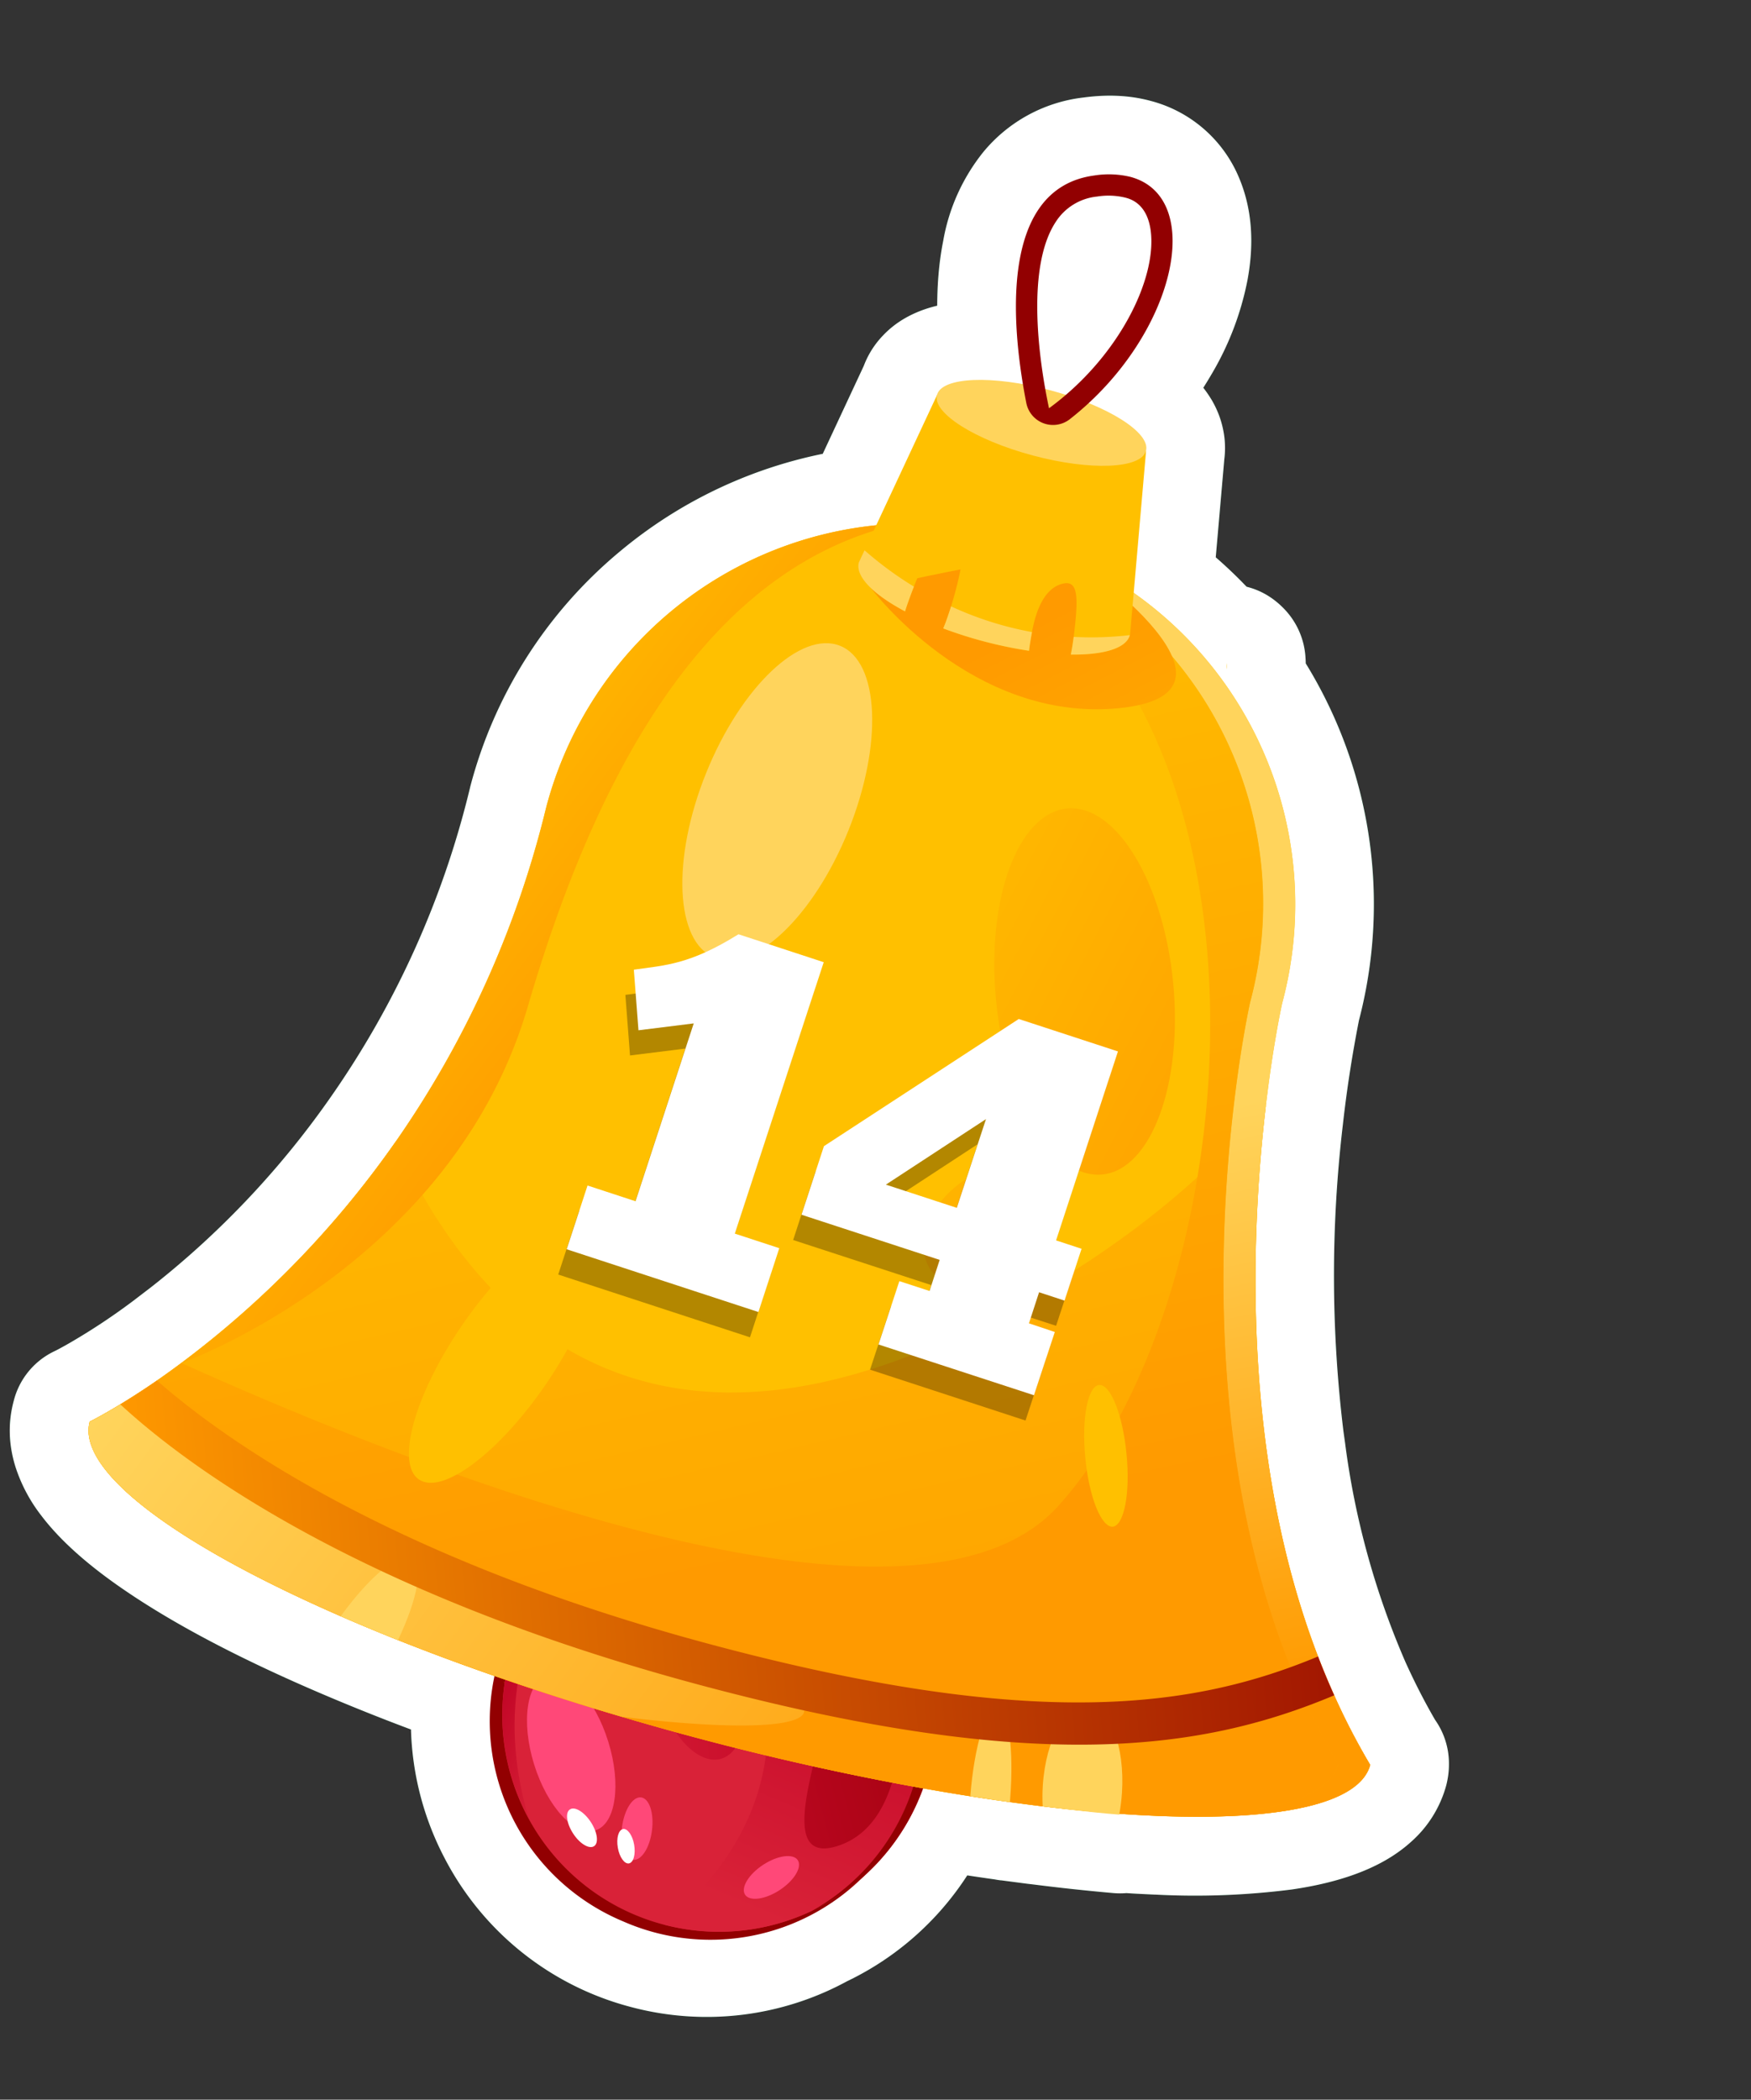
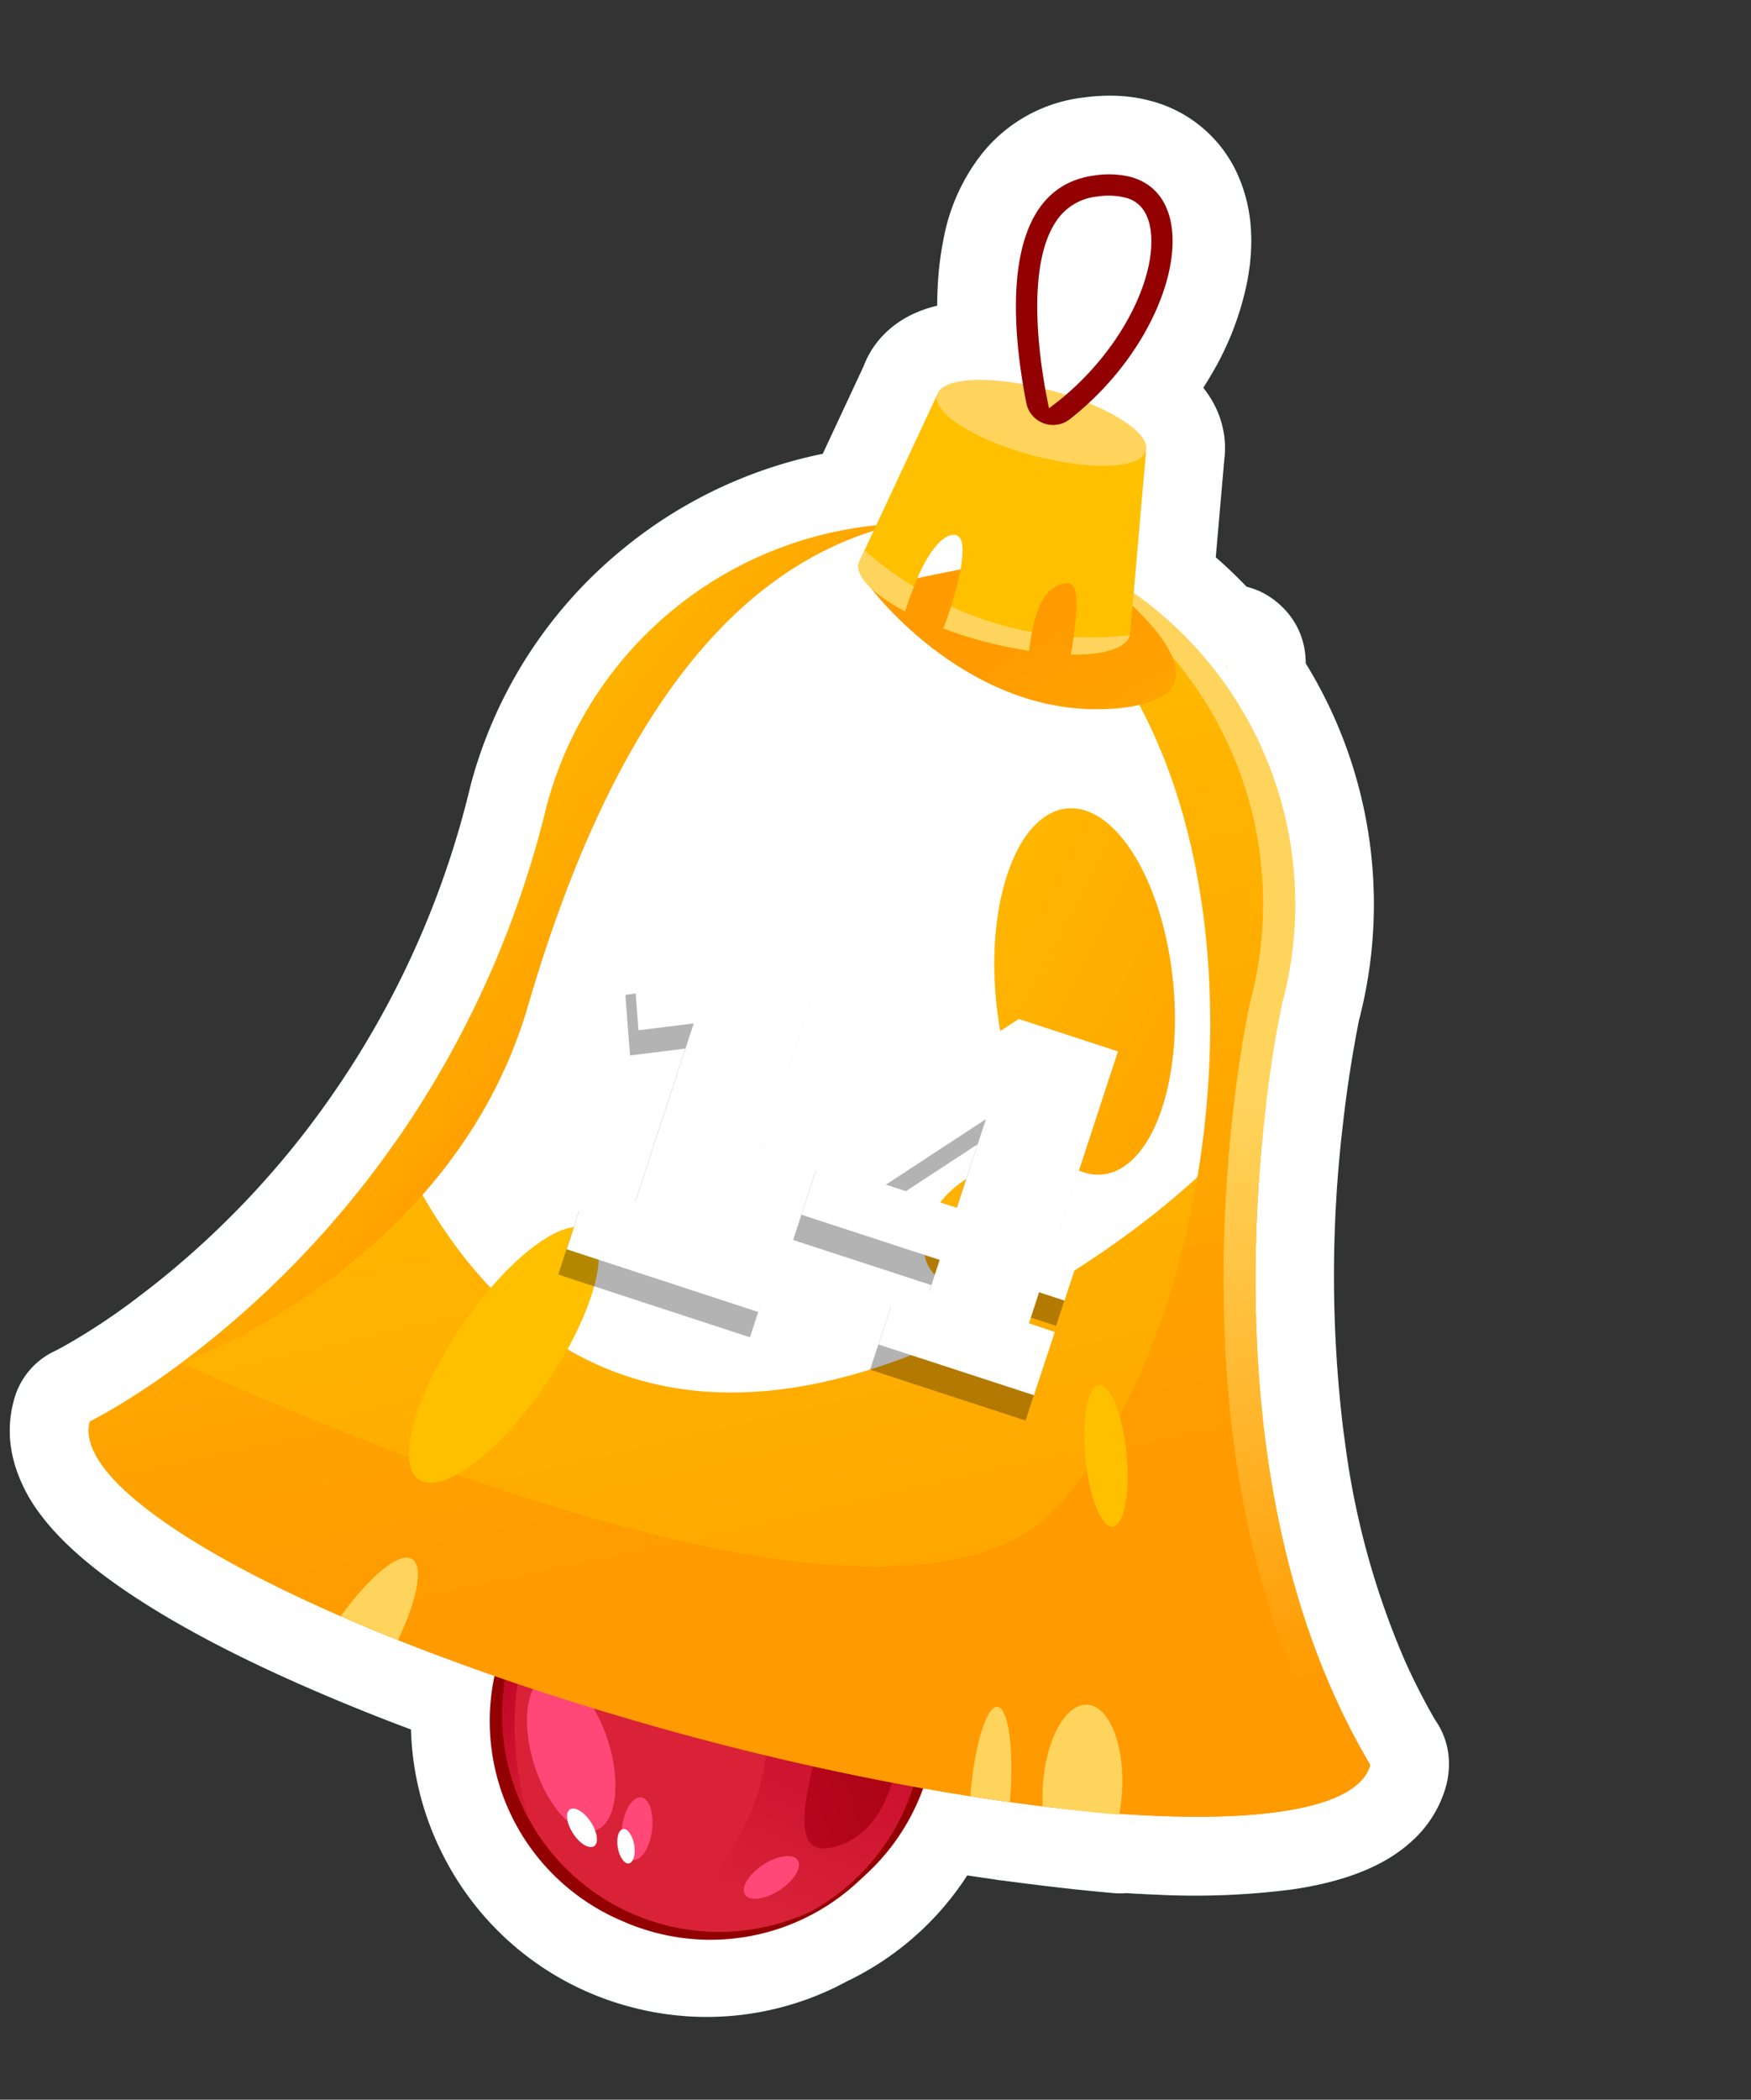
<svg xmlns="http://www.w3.org/2000/svg" viewBox="0 0 178.069 213.436" fill="none">
  <rect x="0" y="0" width="178.069" height="213.436" fill="#333333" stroke="none" />
  <defs>
    <linearGradient id="a" x1="16.133" x2="21.888" y1="42.793" y2=".395" gradientUnits="userSpaceOnUse">
      <stop stop-color="#D92238" offset=".11" />
      <stop stop-color="#C40828" offset=".77" />
    </linearGradient>
    <linearGradient id="b" x1="42.38" x2="-14.861" y1="-4.283" y2="28.527" gradientUnits="userSpaceOnUse">
      <stop stop-color="#920001" offset=".11" />
      <stop stop-color="#C40828" offset=".77" />
    </linearGradient>
    <linearGradient id="c" x1="11.012" x2="-1.894" y1="14.596" y2="12.532" gradientUnits="userSpaceOnUse">
      <stop stop-color="#D92238" offset=".11" />
      <stop stop-color="#C40828" offset=".77" />
    </linearGradient>
    <linearGradient id="d" x1="-10.063" x2="22.09" y1="12.719" y2="1.89" gradientUnits="userSpaceOnUse">
      <stop stop-color="#D92238" offset=".11" />
      <stop stop-color="#C40828" offset=".77" />
    </linearGradient>
    <linearGradient id="e" x1="23.082" x2="92.362" y1="-25.771" y2="104.051" gradientUnits="userSpaceOnUse">
      <stop stop-color="#FFC000" offset=".1" />
      <stop stop-color="#FF9A00" offset=".99" />
    </linearGradient>
    <linearGradient id="f" x1="35.809" x2="66.702" y1="46.586" y2="106.503" gradientUnits="userSpaceOnUse">
      <stop stop-color="#FFD45C" offset=".1" />
      <stop stop-color="#FF9A00" offset=".99" />
    </linearGradient>
    <linearGradient id="g" x1="18.706" x2="70.547" y1="6.02" y2="107.85" gradientUnits="userSpaceOnUse">
      <stop stop-color="#FFC000" offset=".1" />
      <stop stop-color="#FF9A00" offset=".99" />
    </linearGradient>
    <linearGradient id="h" x1="-2.214" x2="36.796" y1="39.869" y2="55.784" gradientUnits="userSpaceOnUse">
      <stop stop-color="#FFC000" offset=".1" />
      <stop stop-color="#FF9A00" offset=".99" />
    </linearGradient>
    <linearGradient id="i" x1="-8.501" x2="106.616" y1="-6.815" y2="38.954" gradientUnits="userSpaceOnUse">
      <stop stop-color="#FFD45C" offset=".1" />
      <stop stop-color="#FF9A00" offset=".99" />
    </linearGradient>
    <linearGradient id="j" x1="155.681" x2="3.806" y1="-27.48" y2="27.028" gradientUnits="userSpaceOnUse">
      <stop stop-color="#920001" offset=".1" />
      <stop stop-color="#FF9A00" offset=".99" />
    </linearGradient>
    <linearGradient id="k" x1="-19.887" x2="36.91" y1="-.12" y2="36.704" gradientUnits="userSpaceOnUse">
      <stop stop-color="#FFC000" offset=".1" />
      <stop stop-color="#FF9A00" offset=".99" />
    </linearGradient>
    <linearGradient id="l" x1="17.013" x2="-5.108" y1="-34.022" y2="52.182" gradientUnits="userSpaceOnUse">
      <stop stop-color="#FFC000" offset=".1" />
      <stop stop-color="#FF9A00" offset=".99" />
    </linearGradient>
    <linearGradient id="m" x1="51.845" x2="15.785" y1="47.529" y2="7.861" gradientUnits="userSpaceOnUse">
      <stop stop-color="#FFC000" offset=".1" />
      <stop stop-color="#FF9A00" offset=".99" />
    </linearGradient>
  </defs>
  <path d="M111.28 17.84a9.4 9.4 0 0 1 3.67.14c7.27 1.95 4.92 14.5-4.24 23 3.77 1.53 6.2 3.46 5.83 4.85l-1.25 14.43a38.74 38.74 0 0 1 15.1 41.7c0 .02-1 4.48-1.79 11.6a141.57 141.57 0 0 0 .26 34.2 90.54 90.54 0 0 0 6.8 24.51 69.98 69.98 0 0 0 3.69 7.13c-.2.72-.62 1.36-1.25 1.93l-.1.08-.28.23c-3.12 2.37-10.22 3.34-19.92 2.96h.08-.11l-.2-.01-1.62-.08-.3-.02-1.66-.1-.15-.01-.02.08c-.8-.06-1.6-.14-2.43-.22-1.72-.18-3.5-.38-5.34-.62h-.02l-.6-.08-2.58-.33-.15-.02-.31-.04c-2.74-.39-5.58-.84-8.51-1.36l-.4 1.03a21.99 21.99 0 0 1-10.93 11.42l-.01.01a22.02 22.02 0 0 1-19.2 1.05 22.06 22.06 0 0 1-13.06-24.93l-.83-.3-.21-.07c-3-1.06-5.9-2.14-8.65-3.23l-.1-.04c-20.06-7.99-32.87-16.63-31.37-22.22.04-.02 2.89-1.41 7.18-4.42a99.2 99.2 0 0 0 2.13-1.53h.01c.59-.43 1.19-.9 1.81-1.38a98.93 98.93 0 0 0 19.97-21.11 100.91 100.91 0 0 0 15.11-33.15c.1-.34.17-.67.26-1.01a38.73 38.73 0 0 1 33.52-28.51l6.17-13.22v-.04c.42-1.54 4.1-1.93 8.74-1.1-1.26-7.6-1.84-19.98 7.26-21.2Zm3.12 2.23a7.28 7.28 0 0 0-2.83-.09 5.66 5.66 0 0 0-4.22 2.6c-2.59 3.96-2.02 11.53-1.06 16.96a33.5 33.5 0 0 1 2.1.6c5.95-5.11 9.22-12.16 8.62-16.7-.36-2.76-2.05-3.22-2.6-3.37Zm10.33 47.96c.05-.2.07-.41.05-.63l-.05.63Z" fill="#006A39" fill-rule="evenodd" />
  <path d="M117.03 10.26a13.4 13.4 0 0 1 9 7.87c1.27 3.05 1.55 6.5.83 10.36-.6 3.2-1.82 6.4-3.68 9.6a37.71 37.71 0 0 1-7.03 8.75l-5.44-5.87 3.02-7.4a25.27 25.27 0 0 1 6.52 3.7 12.77 12.77 0 0 1 2.97 3.38c.57.97.96 1.99 1.17 3.04a9.09 9.09 0 0 1-.12 4.2l-7.73-2.06 2.81-7.5v.01c3.8 1.42 5.52 4.15 5.17 8.19l-1.26 14.43-7.97-.7 4.6-6.54a46.67 46.67 0 0 1 18.23 50.3l-7.72-2.06 7.8 1.76a129.16 129.16 0 0 0-1.65 10.72 130.53 130.53 0 0 0 .07 31.04l.17 1.22a82.1 82.1 0 0 0 6.16 22.3c1 2.2 2.08 4.3 3.27 6.3l-6.88 4.1v-8c2.22 0 4.1.78 5.66 2.34a7.7 7.7 0 0 1 2.35 5.66c0 .7-.1 1.39-.27 2.07a11.75 11.75 0 0 1-3.63 5.8 12.73 12.73 0 0 1-.9.74c-2.63 2-6.35 3.36-11.18 4.06a77.5 77.5 0 0 1-13.89.52 7.71 7.71 0 0 1-5.56-2.56 7.71 7.71 0 0 1-2.12-5.75c.09-2.15.9-3.96 2.45-5.45a7.72 7.72 0 0 1 5.55-2.23h.08v8l-.36 7.99h-.02l.36-8v8h-.07a7.95 7.95 0 0 1-.43 0l-.12-.01h-.06l-1.62-.08-.36-.02-1.71-.11h.01a8.31 8.31 0 0 1-.23-.02l.56-7.98 7.87 1.44.02-.08-.04.2a7.74 7.74 0 0 1-3 4.89 7.75 7.75 0 0 1-5.51 1.61 213.91 213.91 0 0 1-8.08-.87l-.68-.08-2.59-.34h-.05l-.08-.01a7.92 7.92 0 0 1-2.57-.78l3.57-7.16-1.13 7.92-.3-.05c-2.85-.4-5.78-.86-8.79-1.4l1.4-7.87 7.53 2.72a29.99 29.99 0 0 1-15.43 16.97l-3.42-7.24 3.87 7a7.97 7.97 0 0 0-.01.01l.13-.07-.11.06a29.91 29.91 0 0 1-22.25 2.78 29.86 29.86 0 0 1-19.03-15.26 29.94 29.94 0 0 1-2.7-20.07l7.83 1.68-2.63 7.55-.84-.29-.24-.08c-3.07-1.09-6.05-2.2-8.94-3.35l-.05-.02a7.98 7.98 0 0 1-1.89-1.05l4.8-6.4-2.96 7.43c-10.78-4.3-19.24-8.59-25.39-12.88-3.5-2.44-6.15-4.85-7.95-7.23a16.16 16.16 0 0 1-2.61-4.92c-.71-2.27-.78-4.5-.19-6.7a7.66 7.66 0 0 1 4.22-5.11c.32-.16.82-.43 1.5-.82a65.17 65.17 0 0 0 6.59-4.38 7.64 7.64 0 0 1 6.67-1.32l-1.93 7.76-4.73-6.45 1.61-1.23a89.96 89.96 0 0 0 18.34-19.4 92.7 92.7 0 0 0 14.15-31.45l.01-.05a46.32 46.32 0 0 1 15.17-23.88 46.65 46.65 0 0 1 25.32-10.67l.8 7.97-7.25-3.39 6.17-13.22 7.25 3.39-7.8-1.78a7.71 7.71 0 0 0 .08-.33 9.08 9.08 0 0 1 2.25-3.98c.78-.82 1.7-1.5 2.76-2.03 1.31-.66 2.83-1.1 4.55-1.3a28.3 28.3 0 0 1 8.32.41l-1.42 7.87-7.9 1.3c-1.01-6.15-1.08-11.44-.2-15.85a19.85 19.85 0 0 1 4.05-9 15.51 15.51 0 0 1 10.24-5.58c2.45-.33 4.72-.22 6.82.35Zm-4.15 15.45.1.02h-.06a3.43 3.43 0 0 0-.78.08l.03-.02c.05-.03.1-.06.11-.08-.26.3-.48.94-.67 1.9-.5 2.5-.4 5.89.3 10.13.15.91.15 1.82-.02 2.72a7.7 7.7 0 0 1-3.3 5.16 7.7 7.7 0 0 1-6 1.3 12.97 12.97 0 0 0-3.57-.28h.02a5.86 5.86 0 0 0 2.33-1.49 6.69 6.69 0 0 0 1.71-3.2c-.13.56-.31 1.1-.55 1.61l-6.17 13.22a7.52 7.52 0 0 1-6.45 4.57 30.74 30.74 0 0 0-26.56 22.48v.05l-.27 1.01a108.56 108.56 0 0 1-16.3 35.76 105.9 105.9 0 0 1-23.62 24.37 7.64 7.64 0 0 1-6.66 1.3l1.93-7.76 4.74 6.45c-.9.66-1.66 1.2-2.29 1.64a64.49 64.49 0 0 1-8.25 5.05l-3.51-7.2 7.73 2.08a3.93 3.93 0 0 0-.1-2.47c.04.06.1.16.2.28.78 1.03 2.23 2.3 4.35 3.77 5.14 3.59 12.52 7.3 22.15 11.13.66.27 1.27.6 1.84 1.03l-4.8 6.4 2.9-7.44.15.05c2.7 1.07 5.48 2.11 8.37 3.13l.17.06.83.3a7.75 7.75 0 0 1 4.34 3.63 7.75 7.75 0 0 1 .85 5.6 13.82 13.82 0 0 0 1.27 9.37 13.6 13.6 0 0 0 7.03 6.5 13.8 13.8 0 0 0 7.24.99c1.78-.24 3.45-.78 5-1.65l-.1.07c.03-.03.08-.05.14-.08a7.98 7.98 0 0 0 .46-.24 13.94 13.94 0 0 0 7.22-7.94 7.76 7.76 0 0 1 3.52-4.2 7.76 7.76 0 0 1 5.4-.96c2.81.5 5.56.94 8.24 1.31l.3.05c.86.12 1.68.38 2.45.76l-3.57 7.16 1-7.94.05.01.13.02 2.58.33.52.07a8 8 0 0 0 .08 0 199.43 199.43 0 0 0 7.4.8l-.64 7.98-7.87-1.47-.02.11.03-.16a7.8 7.8 0 0 1 2.97-4.89 7.75 7.75 0 0 1 5.47-1.66h-.07l.17.01 1.61.1.23.02 1.63.07h.08l.12.01-.4 8 .12-8h-.39c.78-.03 1.53.06 2.28.25l-1.98 7.75v-8h.45c2.13.1 3.94.92 5.42 2.47a7.72 7.72 0 0 1 2.21 5.52 7.7 7.7 0 0 1-2.33 5.66 7.7 7.7 0 0 1-5.66 2.35h-.1v-8l.32-8c4.42.18 8.08.06 10.97-.36a17.9 17.9 0 0 0 3.05-.67 5.52 5.52 0 0 0 .75-.3l-.1.08-.05.05.02-.02a3.9 3.9 0 0 0-1.13 1.95l7.73 2.07v8a7.52 7.52 0 0 1-6.88-3.91 77.64 77.64 0 0 1-4.11-7.94c-3.57-7.95-6.05-16.86-7.43-26.71l-.17-1.32a146.44 146.44 0 0 1-.1-34.85c.34-3.12.76-6.1 1.25-8.94a77 77 0 0 1 .76-3.84 30.59 30.59 0 0 0-5.32-26.68 30.5 30.5 0 0 0-6.67-6.4 7.5 7.5 0 0 1-3.36-7.24l1.26-14.43 7.97.7-2.81 7.48a7.74 7.74 0 0 1-4.31-3.83 7.74 7.74 0 0 1-.62-5.72 6.7 6.7 0 0 0 .6 4.97c.25.43.48.73.7.9-.45-.37-1.25-.78-2.42-1.26a7.9 7.9 0 0 1-2.85-1.97 7.7 7.7 0 0 1-2.12-5.74 7.7 7.7 0 0 1 2.56-5.57c1.64-1.52 3-3.2 4.06-5.05.94-1.6 1.53-3.1 1.79-4.48a5.26 5.26 0 0 0 .09-1.42l.04.13c.13.31.35.6.66.88.31.28.63.46.96.55Zm3.88 41.6.06-.63c.2-2.2 1.14-4 2.84-5.42a7.7 7.7 0 0 1 5.85-1.83c1.94.18 3.6.97 4.98 2.36a7.77 7.77 0 0 1 2.27 5.02 9.81 9.81 0 0 1-.3 3.29 7.71 7.71 0 0 1-3.73 4.86 7.7 7.7 0 0 1-6.07.8 7.77 7.77 0 0 1-4.5-3.15 7.77 7.77 0 0 1-1.4-5.3Zm15.94 1.44-7.97-.72-7.73-2.07a6.08 6.08 0 0 0-.2 2.03l7.98-.59 7.97.72-.05.63Zm-20.06-40.84c.2-.03.42-.12.7-.29.3-.2.55-.41.7-.66-.07.12-.17.42-.27.9-.17.76-.26 1.7-.28 2.8-.05 2.18.18 4.67.68 7.48l-7.88 1.4 2-7.75.52.13c.7.2 1.38.39 2.02.6l-2.44 7.61-5.2-6.07a19.45 19.45 0 0 0 4.82-6.07c.45-.91.77-1.75.95-2.53.1-.47.15-.8.12-.97.04.25.14.55.3.88.27.52.63.98 1.09 1.39a4.57 4.57 0 0 0 2.36 1.13l-.19.02Zm-2.14-15.86a14.9 14.9 0 0 1 5.97.3 11.3 11.3 0 0 1 4.63 2.45 11.85 11.85 0 0 1 3.85 7.6c.52 3.95-.36 8.2-2.64 12.76-2.09 4.18-5 7.86-8.7 11.05a7.53 7.53 0 0 1-7.65 1.55l-1.16-.35-.51-.13a7.43 7.43 0 0 1-5.87-6.35c-1.8-10.12-1.06-17.7 2.23-22.72a13.62 13.62 0 0 1 9.85-6.16Z" fill="#006A39" />
  <path d="M111.28 17.84a9.4 9.4 0 0 1 3.67.14c7.27 1.95 4.92 14.5-4.24 23 3.77 1.53 6.2 3.46 5.83 4.85l-1.25 14.43a38.74 38.74 0 0 1 15.1 41.7c0 .02-1 4.48-1.79 11.6a141.57 141.57 0 0 0 .26 34.2 90.54 90.54 0 0 0 6.8 24.51 69.79 69.79 0 0 0 3.69 7.13c-.2.72-.62 1.36-1.25 1.93l-.1.08-.28.23c-3.12 2.37-10.22 3.34-19.92 2.96h.09-.12l-.2-.01-1.62-.08-.3-.02-1.66-.1-.15-.01-.02.08c-.8-.06-1.6-.14-2.43-.22-1.72-.18-3.5-.38-5.34-.62h-.02l-.6-.08-2.58-.33-.15-.02-.31-.04c-2.74-.39-5.58-.84-8.51-1.36l-.4 1.03a21.99 21.99 0 0 1-10.93 11.42l-.01.01a22.02 22.02 0 0 1-19.2 1.05 22.06 22.06 0 0 1-13.06-24.93l-.83-.3-.21-.07c-3-1.06-5.9-2.14-8.65-3.23l-.1-.04c-20.05-7.99-32.87-16.63-31.37-22.22.04-.02 2.89-1.41 7.18-4.42.68-.47 1.39-.98 2.13-1.53h.01c.59-.43 1.19-.9 1.81-1.38a98.93 98.93 0 0 0 19.97-21.11 100.9 100.9 0 0 0 15.11-33.15c.1-.34.17-.67.26-1.01a38.73 38.73 0 0 1 33.52-28.51l6.17-13.22v-.04c.42-1.54 4.1-1.93 8.74-1.1-1.26-7.6-1.84-19.98 7.26-21.2Zm3.12 2.23a7.28 7.28 0 0 0-2.83-.09 5.66 5.66 0 0 0-4.22 2.6c-2.59 3.96-2.02 11.53-1.06 16.96a36.98 36.98 0 0 1 2.1.6c5.95-5.11 9.22-12.16 8.63-16.7-.37-2.76-2.06-3.22-2.62-3.37Zm10.33 47.96c.05-.2.07-.41.05-.63l-.05.63Z" fill="#FFF" fill-rule="evenodd" />
  <path d="M117.03 10.26a13.4 13.4 0 0 1 9 7.87c1.27 3.05 1.55 6.5.83 10.36a30 30 0 0 1-3.68 9.6 37.71 37.71 0 0 1-7.03 8.75l-5.44-5.87 3.02-7.4a25.27 25.27 0 0 1 6.52 3.7 12.77 12.77 0 0 1 2.97 3.38c.57.97.96 1.99 1.17 3.04a9.09 9.09 0 0 1-.12 4.2l-7.73-2.06 2.81-7.5v.01c3.8 1.42 5.52 4.15 5.17 8.19l-1.26 14.43-7.97-.7 4.6-6.54a46.7 46.7 0 0 1 18.23 50.3l-7.72-2.06 7.8 1.76a129.16 129.16 0 0 0-1.65 10.72 130.53 130.53 0 0 0 .07 31.04l.17 1.22a82.13 82.13 0 0 0 6.16 22.3c1 2.2 2.08 4.3 3.27 6.3l-6.87 4.1v-8c2.2 0 4.1.78 5.66 2.34a7.7 7.7 0 0 1 2.34 5.66c0 .7-.1 1.39-.27 2.07a11.8 11.8 0 0 1-3.63 5.8 12.73 12.73 0 0 1-.9.74c-2.63 2-6.35 3.36-11.18 4.06a77.5 77.5 0 0 1-13.89.52 7.71 7.71 0 0 1-5.56-2.56 7.71 7.71 0 0 1-2.12-5.75c.09-2.15.9-3.96 2.45-5.45a7.72 7.72 0 0 1 5.55-2.23h.08v8l-.36 7.99h-.02l.36-8v8h-.07a7.95 7.95 0 0 1-.43 0l-.12-.01h-.06l-1.62-.08-.36-.02-1.71-.11h.01a8.31 8.31 0 0 1-.23-.02l.56-7.98 7.87 1.44.02-.08-.04.2a7.74 7.74 0 0 1-3 4.89 7.75 7.75 0 0 1-5.51 1.61 214.41 214.41 0 0 1-8.08-.87l-.68-.08-2.59-.34h-.05l-.08-.01a7.93 7.93 0 0 1-2.57-.78l3.57-7.16-1.13 7.92-.3-.05c-2.85-.4-5.78-.86-8.79-1.4l1.4-7.87 7.53 2.72a29.99 29.99 0 0 1-15.43 16.97l-3.42-7.24 3.87 7a7.98 7.98 0 0 0-.01.01l.14-.07-.12.06a29.91 29.91 0 0 1-22.25 2.78 29.86 29.86 0 0 1-19.03-15.26 29.94 29.94 0 0 1-2.7-20.07l7.83 1.68-2.63 7.55-.84-.29-.24-.08c-3.07-1.09-6.05-2.2-8.94-3.35l-.05-.02a7.98 7.98 0 0 1-1.89-1.05l4.8-6.4-2.96 7.43c-10.78-4.3-19.24-8.59-25.39-12.88-3.5-2.44-6.15-4.85-7.95-7.23a16.16 16.16 0 0 1-2.61-4.92c-.71-2.27-.78-4.5-.19-6.7a7.66 7.66 0 0 1 4.22-5.11c.32-.16.82-.43 1.5-.82a65.17 65.17 0 0 0 6.59-4.38 7.64 7.64 0 0 1 6.67-1.32l-1.93 7.76-4.73-6.45 1.61-1.23a89.96 89.96 0 0 0 18.34-19.4 92.7 92.7 0 0 0 14.15-31.45l.01-.05a46.33 46.33 0 0 1 15.17-23.88 46.65 46.65 0 0 1 25.32-10.67l.8 7.97-7.25-3.39 6.17-13.22 7.25 3.39-7.8-1.78a7.78 7.78 0 0 0 .08-.33 9.08 9.08 0 0 1 2.25-3.98c.78-.82 1.7-1.5 2.76-2.03 1.31-.66 2.83-1.1 4.55-1.3a28.3 28.3 0 0 1 8.32.41l-1.42 7.87-7.9 1.3c-1-6.15-1.08-11.44-.2-15.85a19.85 19.85 0 0 1 4.05-9 15.51 15.51 0 0 1 10.24-5.58c2.45-.33 4.72-.22 6.82.35Zm-4.15 15.45.1.02h-.06a3.4 3.4 0 0 0-.78.08l.03-.02c.05-.03.1-.06.11-.08-.26.3-.48.94-.67 1.9-.5 2.5-.4 5.89.3 10.13.15.91.15 1.82-.02 2.72a7.7 7.7 0 0 1-3.3 5.16 7.7 7.7 0 0 1-6 1.3 12.97 12.97 0 0 0-3.57-.28h.02a5.86 5.86 0 0 0 2.33-1.49 6.69 6.69 0 0 0 1.71-3.2 7.9 7.9 0 0 1-.55 1.61l-6.17 13.22a7.52 7.52 0 0 1-6.45 4.57 30.74 30.74 0 0 0-26.56 22.48v.05l-.27 1.01a108.56 108.56 0 0 1-16.3 35.76 105.9 105.9 0 0 1-23.62 24.37 7.64 7.64 0 0 1-6.66 1.3l1.93-7.76 4.74 6.45c-.9.66-1.66 1.2-2.29 1.64a64.48 64.48 0 0 1-8.25 5.05l-3.51-7.2 7.73 2.08a3.93 3.93 0 0 0-.1-2.47c.04.06.1.16.2.28.78 1.03 2.23 2.3 4.35 3.77 5.14 3.59 12.52 7.3 22.15 11.13.66.27 1.27.6 1.84 1.03l-4.8 6.4 2.9-7.44.15.05c2.7 1.07 5.48 2.11 8.37 3.13l.17.06.83.3a7.75 7.75 0 0 1 4.34 3.63 7.75 7.75 0 0 1 .85 5.6 14.05 14.05 0 0 0 1.27 9.38 13.6 13.6 0 0 0 7.03 6.48 13.8 13.8 0 0 0 7.24.99 13.7 13.7 0 0 0 5-1.64l-.1.07c.03-.03.08-.05.14-.08a8 8 0 0 0 .46-.24 13.94 13.94 0 0 0 7.22-7.94 7.76 7.76 0 0 1 3.52-4.2 7.76 7.76 0 0 1 5.4-.96c2.81.5 5.56.94 8.24 1.31l.3.05c.86.12 1.68.38 2.45.76l-3.57 7.16 1-7.94.05.01.13.02 2.58.33.52.07a7.93 7.93 0 0 0 .08 0 199.43 199.43 0 0 0 7.4.8l-.64 7.98-7.87-1.47-.02.11.03-.16a7.8 7.8 0 0 1 2.97-4.89 7.75 7.75 0 0 1 5.47-1.66h-.07l.17.01 1.61.1.23.02 1.63.07h.08l.12.01-.4 8 .12-8h-.39c.78-.03 1.53.06 2.28.25l-1.98 7.75v-8h.45c2.13.1 3.94.92 5.42 2.47a7.73 7.73 0 0 1 2.22 5.52c0 2.21-.78 4.1-2.34 5.66a7.7 7.7 0 0 1-5.66 2.35h-.1v-8l.32-8c4.42.18 8.08.06 10.97-.36a17.9 17.9 0 0 0 3.05-.67 5.52 5.52 0 0 0 .75-.3l-.1.08-.05.05.02-.02a3.9 3.9 0 0 0-1.13 1.95l7.73 2.07v8a7.52 7.52 0 0 1-6.88-3.91 77.64 77.64 0 0 1-4.11-7.94c-3.57-7.95-6.05-16.86-7.43-26.71l-.17-1.32a146.44 146.44 0 0 1-.1-34.85c.34-3.12.76-6.1 1.25-8.94a77 77 0 0 1 .76-3.84 30.56 30.56 0 0 0-5.32-26.68 30.48 30.48 0 0 0-6.67-6.4 7.5 7.5 0 0 1-3.36-7.24l1.26-14.43 7.97.7-2.81 7.48a7.74 7.74 0 0 1-4.31-3.83 7.74 7.74 0 0 1-.62-5.72 6.72 6.72 0 0 0 .6 4.97c.25.43.48.73.7.9-.45-.37-1.25-.78-2.42-1.26a7.92 7.92 0 0 1-2.85-1.97 7.7 7.7 0 0 1-2.12-5.74 7.7 7.7 0 0 1 2.56-5.57c1.64-1.52 3-3.2 4.07-5.05.93-1.6 1.52-3.1 1.78-4.48a5.26 5.26 0 0 0 .09-1.42l.04.13c.13.31.35.6.66.88.31.28.63.46.96.55Zm3.88 41.6.06-.63c.2-2.2 1.14-4 2.84-5.42a7.7 7.7 0 0 1 5.85-1.83c1.94.18 3.6.97 4.98 2.36a7.77 7.77 0 0 1 2.27 5.02 9.81 9.81 0 0 1-.3 3.29 7.7 7.7 0 0 1-3.73 4.86 7.7 7.7 0 0 1-6.07.8 7.77 7.77 0 0 1-4.5-3.15 7.77 7.77 0 0 1-1.4-5.3Zm15.94 1.44-7.97-.72-7.73-2.07a6.08 6.08 0 0 0-.2 2.03l7.98-.59 7.97.72-.05.63Zm-20.06-40.84c.2-.03.42-.12.7-.29.3-.2.55-.41.7-.66a3.3 3.3 0 0 0-.27.9c-.17.76-.26 1.7-.28 2.8-.05 2.18.18 4.67.68 7.48l-7.88 1.4 2-7.75.52.13c.7.2 1.38.39 2.02.6l-2.44 7.61-5.2-6.07a19.45 19.45 0 0 0 4.82-6.07c.45-.91.77-1.75.95-2.53.1-.47.15-.8.12-.97.04.25.14.55.3.88.27.52.63.98 1.09 1.39a4.57 4.57 0 0 0 2.36 1.13l-.19.02Zm-2.14-15.86a14.9 14.9 0 0 1 5.97.3 11.3 11.3 0 0 1 4.63 2.45 11.86 11.86 0 0 1 3.85 7.6c.52 3.95-.36 8.2-2.64 12.76-2.09 4.18-5 7.86-8.7 11.05a7.53 7.53 0 0 1-7.65 1.55l-1.16-.35-.51-.13a7.43 7.43 0 0 1-5.87-6.35c-1.8-10.12-1.06-17.7 2.23-22.72a13.62 13.62 0 0 1 9.85-6.16Z" fill="#FFF" />
  <path d="M80.37 154.63a22.05 22.05 0 1 1-17.03 40.67 22.05 22.05 0 0 1 17.03-40.68Z" fill="#920001" />
  <path d="M81.66 153.97a22.05 22.05 0 0 1 .87 40.28 22.05 22.05 0 0 0-20.08-39.23 22 22 0 0 1 19.2-1.05Z" fill="#D92238" />
  <path d="M80.37 154.63a22.05 22.05 0 0 1 2.17 39.62 22.03 22.03 0 0 1-29.73-28.47 21.97 21.97 0 0 1 5.6-7.89 22.16 22.16 0 0 1 4.05-2.87 22 22 0 0 1 17.91-.4Z" fill="#D92238" />
  <path d="M81.66 153.97a22.05 22.05 0 0 1 .87 40.28 22.05 22.05 0 0 0-20.08-39.23 22 22 0 0 1 19.21-1.05Z" fill="#920001" />
  <path d="M20.36.2a22.05 22.05 0 0 1 12.35 37.72 22.03 22.03 0 0 1-14.15 5.22c4.06-5.63 8.12-14.55 4.13-24.81-4.65-11.95-15.16-12.16-22.69-9.3a22.6 22.6 0 0 1 3.16-3.81 22 22 0 0 1 17.2-5.02Z" fill="url(#a)" transform="rotate(15 -536.114 305.32)" />
  <path d="M60.55 186.06c2.08-.65 2.66-4.7 1.3-9.04-1.35-4.34-4.13-7.34-6.21-6.69-2.09.65-2.67 4.7-1.32 9.04 1.36 4.35 4.15 7.34 6.23 6.7Z" fill="#FF4878" fill-rule="evenodd" />
  <path d="M65.2 182.71c-.84-.11-1.7 1.22-1.94 2.98-.22 1.75.27 3.26 1.1 3.37.85.11 1.72-1.22 1.94-2.98.23-1.75-.26-3.26-1.1-3.37Z" fill="#FF4878" />
  <path d="M57.96 183.93c-.5.32-.35 1.42.33 2.46.67 1.03 1.62 1.6 2.12 1.28.5-.32.35-1.42-.33-2.46-.68-1.03-1.63-1.61-2.12-1.28Zm5.4 2c-.46.08-.7.92-.53 1.89.16.96.68 1.68 1.13 1.6.46-.08.7-.93.53-1.9-.16-.95-.67-1.67-1.13-1.6Z" fill="#FFF" />
  <path d="M15.42 4.91a19.77 19.77 0 0 1 7.06 14.56c.08 3.3-.68 6.64-3.44 8.57-6.82 4.75-3.75-11.87-5.48-15.6-1.74-3.72-9.79-6.46-12.77-9.26-2.98-2.8 2.94-4.91 10.3-1.16 1.62.83 3.23 1.96 4.33 2.9v-.01Z" fill="url(#b)" transform="rotate(15 -553.548 360.047)" />
  <path d="M3.57 0c-.18.36-6.51 12.7 2.51 27.24a22.02 22.02 0 0 1-2.5-27.24Z" fill="url(#c)" transform="rotate(15 -568.674 287.209)" />
-   <path d="M1.44.34c-2.08 1.23-1.89 5.4.44 9.33 2.31 3.93 5.88 6.12 7.96 4.9 2.07-1.24 1.88-5.41-.44-9.34-2.32-3.93-5.88-6.11-7.96-4.89Z" fill="url(#d)" transform="rotate(15 -582.114 337.727)" />
  <path d="M81.13 189.09c-.46-.7-2.04-.5-3.52.47s-2.3 2.33-1.84 3.04c.46.7 2.04.5 3.52-.47s2.3-2.33 1.84-3.04Z" fill="#FF4878" />
  <path d="M51.38 171.06a.71.71 0 0 1-.2-.13l.2.13Zm5.31-12.66-.24-.06c.08 0 .16.03.24.05Z" fill="#FFC000" />
-   <path d="M139.34 179.4c-2.15 8.04-33.05 6.75-69-2.89-35.97-9.64-63.37-23.96-61.22-32 0 0 2.85-1.4 7.19-4.42a98.61 98.61 0 0 0 23.92-24.03 100.9 100.9 0 0 0 15.1-33.14 38.73 38.73 0 0 1 36.25-29.7 38.91 38.91 0 0 1 11.43 1.3 38.72 38.72 0 0 1 27.38 47.44s-.9 3.98-1.66 10.43c-1.63 13.72-2.65 38.58 6.91 59.89a69.59 69.59 0 0 0 3.7 7.12Z" fill="#FFC000" />
  <path d="M134.82 61.98c0 8.32-30.18 15.07-67.41 15.07s-67.41-6.75-67.41-15.07c0 0 2.4-2.08 5.8-6.12a98.51 98.51 0 0 0 16.88-29.4c11.07 13.59 33.63 30.35 65.28-.3 9.32-9.03 15.44-17.84 19.26-26.16 1.98 13.67 7.43 37.95 22.19 56.05a69.81 69.81 0 0 0 5.4 5.93Z" fill="url(#e)" transform="rotate(15 -308.855 137.907)" />
  <path d="M74.82 111.21c0 4.14-7.43 7.88-19.47 10.6 10.16-2.64 16.3-6.07 16.3-9.82a68.42 68.42 0 0 1-5.42-5.93c-14.75-18.11-20.2-42.38-22.18-56.05-.93-6.44-1.1-10.52-1.1-10.52a38.72 38.72 0 0 0-41.6-38.61c-.45-.07-.9-.12-1.35-.17a38.72 38.72 0 0 1 46.14 38.01s1.46 36.73 20.7 63.23a73.6 73.6 0 0 0 2.57 3.34l.04.04a68.8 68.8 0 0 0 5.37 5.89Z" fill="url(#f)" transform="rotate(15 -151.884 390.357)" />
  <path d="M131.63 111.22c0 3.76-6.14 7.19-16.3 9.83h-.02a138.68 138.68 0 0 1-13.12 2.3 237.32 237.32 0 0 1-5.83.7l-.93.1a277.28 277.28 0 0 1-35.38 1.28 273.83 273.83 0 0 1-24-1.64h-.02a193.2 193.2 0 0 1-6.26-.84c-17.96-2.7-29.77-7.3-29.77-12.5 0 0 .97-.84 2.55-2.5.77-.8 1.7-1.81 2.72-3l.26-.31.27-.32c.53-.63 1.09-1.3 1.66-2.03 28.4 4.61 80.1 10.08 89.89-9.04 13.49-26.34 2.15-87.7-36-93.14a38.72 38.72 0 0 1 41.6 38.62s.16 4.08 1.1 10.5c1.97 13.68 7.43 37.95 22.18 56.06a69.75 69.75 0 0 0 5.4 5.93Z" fill="url(#g)" transform="rotate(15 -124.784 162.166)" />
  <path d="M48.56 0c-16.64 8.68-23.29 29.7-23.91 57.24-.62 27.32-24.28 43.86-24.65 44.12a98.53 98.53 0 0 0 15.22-27.37 100.9 100.9 0 0 0 6-36.97 38.73 38.73 0 0 1 27.34-37.02Z" fill="url(#h)" transform="rotate(15 -132.076 190.006)" />
-   <path d="M60.05 20.48a273.74 273.74 0 0 1-24-1.63h-.02c-2.16-.26-4.25-.54-6.26-.84-17.96-2.71-29.77-7.3-29.77-12.5 0 0 .97-.85 2.55-2.5a73.7 73.7 0 0 0 2.72-3.01c6.56 4.51 22.59 13.15 48.58 12.6 31.18-.66 30.5 4.41 6.2 7.88Z" fill="url(#i)" transform="rotate(15 -523.366 109.671)" />
-   <path d="M86.28 84.42c3.53-8.76 3.15-17.16-.84-18.77-4-1.61-10.1 4.18-13.63 12.93-3.53 8.75-3.15 17.15.84 18.76 4 1.61 10.1-4.17 13.63-12.92Z" fill="#FFD45C" fill-rule="evenodd" />
  <path d="M40.48 166.72c-2.02-.8-3.97-1.62-5.83-2.43 2.98-4.1 5.98-6.6 7.25-5.81 1.2.73.54 4.1-1.42 8.23Zm73.34 17.74c-.8-.06-1.6-.14-2.43-.22-1.73-.18-3.51-.38-5.35-.62-.04-.68-.04-1.4.01-2.13.31-4.74 2.37-8.4 4.59-8.2 2.22.2 3.77 4.2 3.46 8.94-.05.77-.15 1.53-.28 2.23Zm-11.12-1.27-1.45-.2-2.57-.4v-.06c.4-5.08 1.64-9.11 2.75-9.03 1.12.1 1.7 4.27 1.3 9.35l-.03.34Z" fill="#FFD45C" />
-   <path d="M126.9 3.39c-11.23 8.69-26.83 15.68-62.66 15.68h-.03c-36.32-.01-56.42-8.2-64.21-12.3.84-.87 1.85-1.98 2.98-3.3 7.97 3.94 27.44 11.33 61.23 11.33h.03c34.5 0 49.4-6.6 60.05-14.8a73.28 73.28 0 0 0 2.57 3.34c0 .02.03.03.03.05Z" fill="url(#j)" transform="rotate(15 -510.335 121.222)" />
  <path d="M9.05 37.38c5 0 9.05-8.37 9.05-18.7 0-10.31-4.05-18.68-9.05-18.68-5 0-9.05 8.37-9.05 18.69 0 10.32 4.05 18.69 9.05 18.69Z" fill="url(#k)" fill-rule="evenodd" transform="rotate(-5.51 912.703 -992.294)" />
  <path d="M7.04 9.99c3.88 0 7.03-2.24 7.03-5 0-2.75-3.15-4.99-7.03-4.99-3.89 0-7.04 2.24-7.04 5 0 2.75 3.15 4.99 7.04 4.99Z" fill="url(#l)" fill-rule="evenodd" transform="rotate(-42.56 207.229 -54.659)" />
  <path d="M0 8.38s13.38 10.54 27.46 5.27-6.97-13.27-8.93-13.64c-1.96-.36-18.53 8.37-18.53 8.37Z" fill="url(#m)" transform="rotate(15 -150.976 370.511)" />
  <path d="M90.03 58.73c.05-.2.14-.4.26-.57l-.26.57Zm34.7 9.3.06-.63c.01.22 0 .43-.06.63Z" fill="#FFC000" />
  <path d="M114.9 64.56c-.36 1.35-2.67 2.02-6 1.98.1-.5.2-1.1.29-1.8.47-3.85.51-5.72-1.01-5.43-1.45.28-2.65 1.75-3.23 4.94-.16.9-.27 1.6-.3 1.91a43.42 43.42 0 0 1-8.72-2.28c.23-.52.5-1.3.79-2.23 1.13-3.72 1.81-7.3.28-7.28-1.35.02-2.86 2.16-4.06 5.26-.43 1.1-.75 2.04-.9 2.52-3.2-1.7-5.07-3.55-4.7-4.97l.22-.45.36-.79 7.38-15.8 21.25 5.7-1.59 18.23-.05.5Z" fill="#FFC000" />
  <path d="M105.03 46.3c5.87 1.57 11.02 1.36 11.51-.47.5-1.83-3.87-4.59-9.74-6.16-5.87-1.57-11.02-1.36-11.51.47-.5 1.83 3.87 4.59 9.74 6.16Z" fill="#FFD45C" fill-rule="evenodd" />
  <path d="M87.92 55.94a36.36 36.36 0 0 0 5.02 3.69c-.43 1.1-.76 2.04-.9 2.52-3.2-1.7-5.08-3.55-4.7-4.97l.21-.46.37-.78Zm17.03 8.31c-.17.9-.27 1.59-.3 1.9a43.43 43.43 0 0 1-8.73-2.27c.23-.52.5-1.31.8-2.24a34.12 34.12 0 0 0 8.23 2.61Zm9.95.31c-.36 1.35-2.67 2.02-6 1.98.1-.5.2-1.1.29-1.8 1.81.1 3.72.05 5.72-.18Z" fill="#FFD45C" />
  <path d="m114.96 17.98-.56 2.1c.56.14 2.25.6 2.62 3.36.65 4.96-3.31 12.92-10.34 18.06-1.15-5.4-2.25-14.45.67-18.92a5.66 5.66 0 0 1 4.22-2.6 7.28 7.28 0 0 1 2.83.1l.56-2.1m0 0a9.4 9.4 0 0 0-3.68-.14c-9.92 1.33-8.33 15.9-6.91 23.12a2.77 2.77 0 0 0 4.44 1.64c10.72-8.4 13.9-22.54 6.15-24.62Z" fill="#920001" />
  <path d="M55.55 140.66c4.77-7 6.72-13.98 4.34-15.6-2.38-1.62-8.18 2.73-12.95 9.73-4.78 7-6.72 13.98-4.34 15.6 2.38 1.63 8.18-2.73 12.95-9.73Zm57.61 14.53c1.16-.12 1.8-3.43 1.4-7.4-.38-3.98-1.63-7.11-2.79-7-1.16.11-1.79 3.43-1.4 7.4.38 3.98 1.63 7.1 2.8 7Z" fill="#FFC000" fill-rule="evenodd" />
  <path d="M63.61 101.13c3.23-.45 5.69-.51 10.63-3.6l8.67 2.84-9.04 27.6 4.52 1.47-2.12 6.5-19.5-6.38 2.12-6.49 4.88 1.61 5.92-18.09-5.62.7-.47-6.14.01-.02Zm39.13 5.02 10.09 3.3-6.29 19.2 2.59.86-1.73 5.26-2.59-.84-1.02 3.16 2.62.88-2.12 6.43-15.81-5.17 2.12-6.43 3.07 1 1.03-3.17-14.04-4.58 2.27-6.97 19.77-12.9.04-.03Zm-3.33 10.17-10.18 6.66 7.21 2.36 2.97-9.02Z" fill="#000" fill-opacity=".3" />
  <path d="M64.47 98.57c3.23-.46 5.68-.52 10.63-3.6l8.67 2.84-9.04 27.59 4.52 1.48-2.12 6.49-19.5-6.38 2.12-6.48 4.88 1.6 5.92-18.08-5.62.7-.47-6.14.01-.02Zm39.13 5.01 10.09 3.3-6.29 19.21 2.59.85-1.73 5.27-2.59-.85-1.03 3.16 2.63.88-2.12 6.43-15.81-5.16 2.12-6.44 3.07 1 1.03-3.16-14.05-4.59 2.28-6.97 19.77-12.9.04-.03Zm-3.33 10.18-10.18 6.66 7.21 2.36 2.97-9.02Z" fill="#FFF" />
</svg>